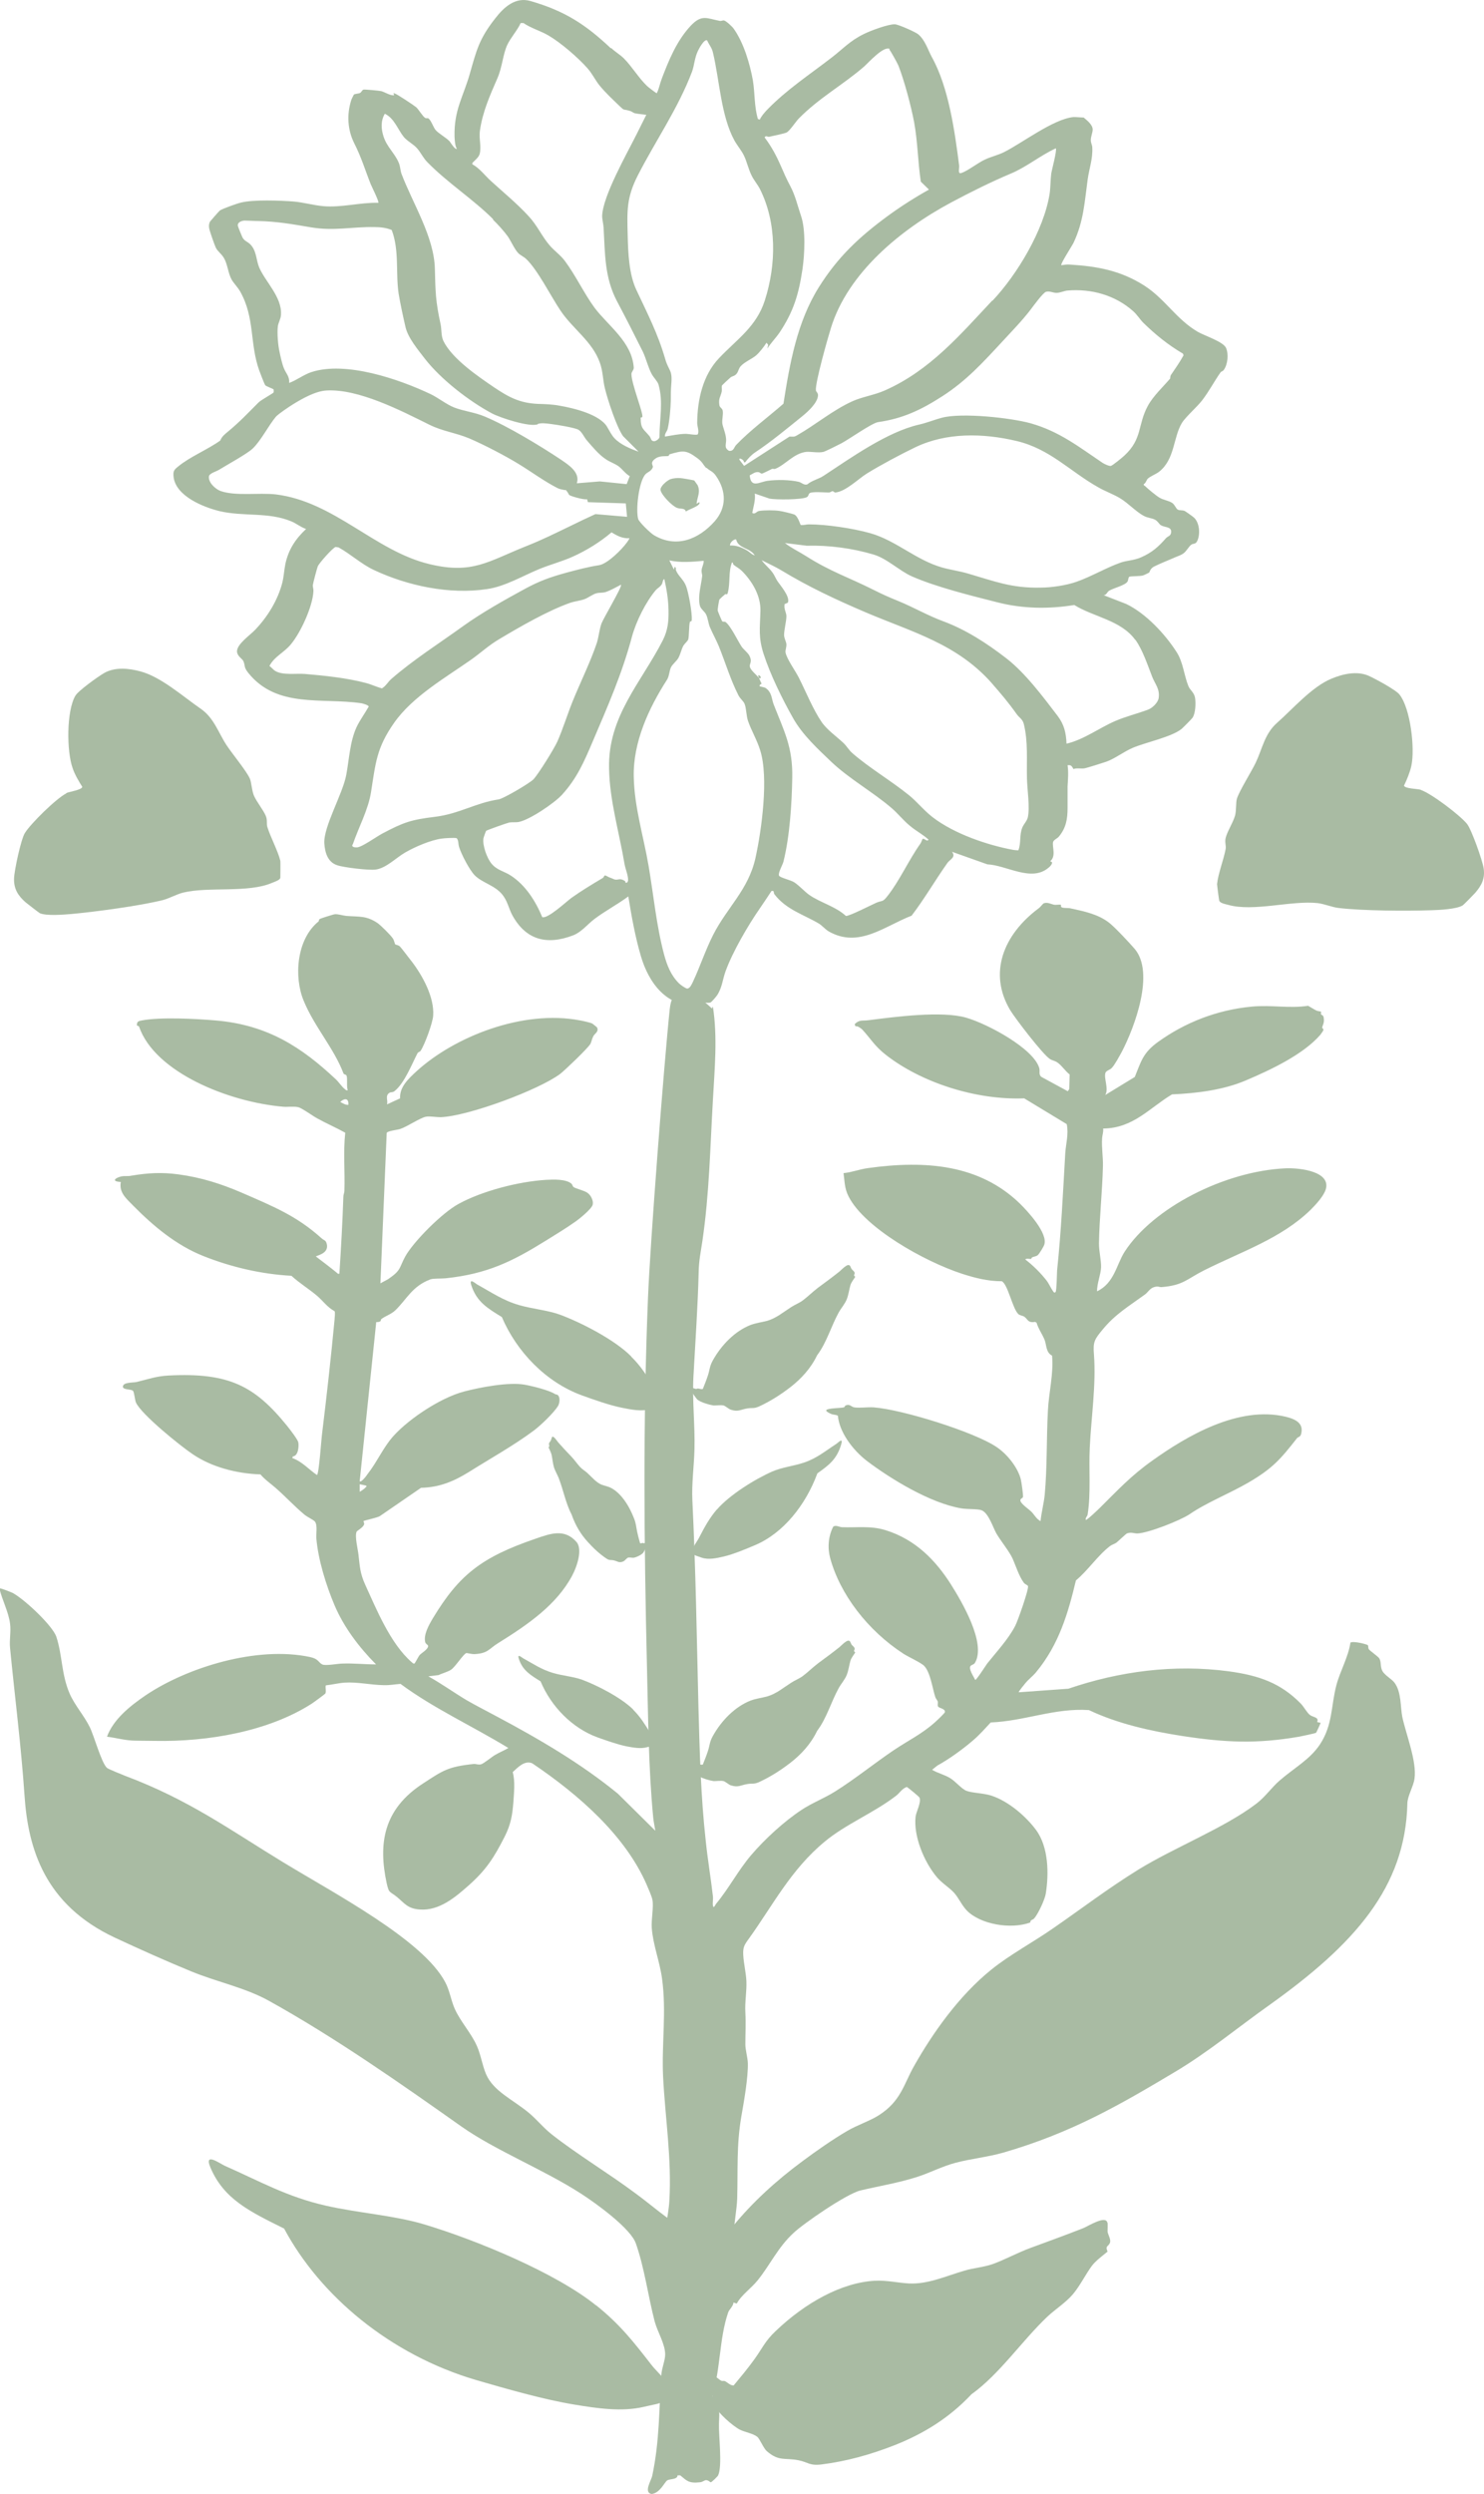
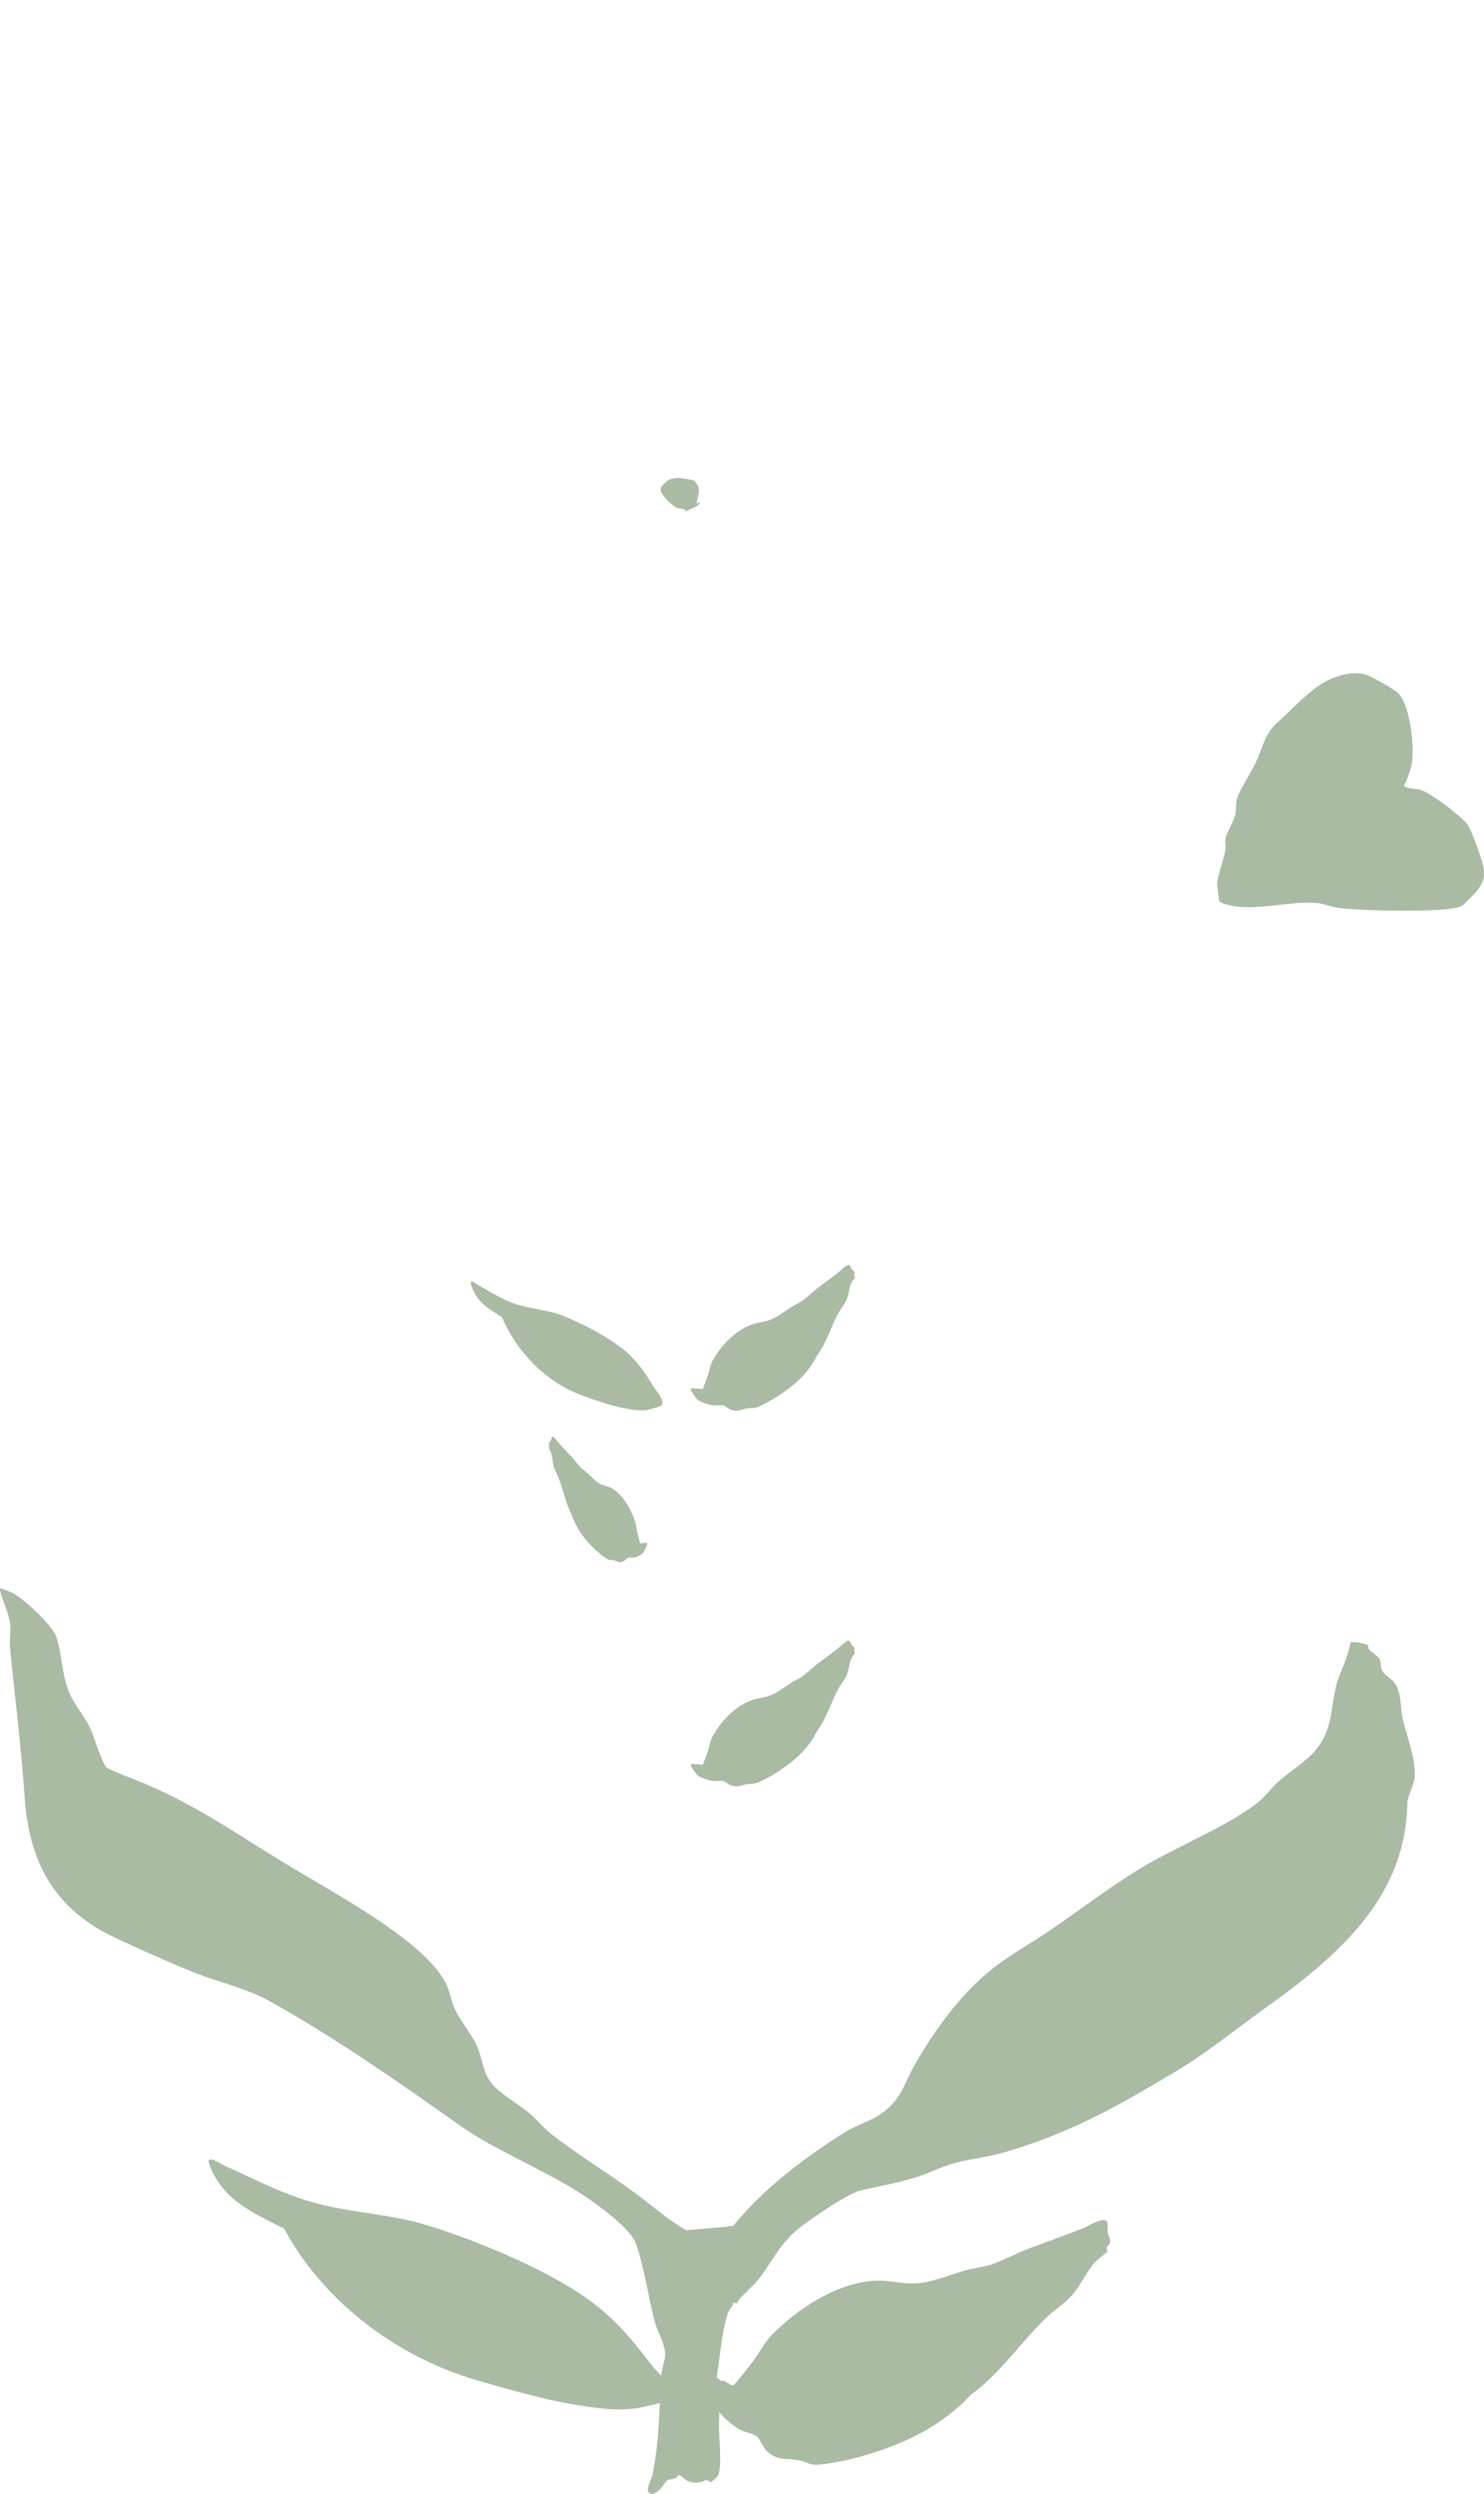
<svg xmlns="http://www.w3.org/2000/svg" id="Laag_1" data-name="Laag 1" viewBox="0 0 70.88 119.05">
  <defs>
    <style>
      .cls-1 {
        fill: #a9bba3;
      }
    </style>
  </defs>
-   <path class="cls-1" d="M3.16,37.86c.14-.07.75-.15.77-.3-.17-.27-.36-.59-.46-.89-.29-.8-.3-2.73.13-3.46.14-.24,1.09-.92,1.37-1.08.52-.3,1.19-.23,1.74-.08.98.26,2.02,1.19,2.86,1.77.65.44.85,1.14,1.25,1.75.27.41.95,1.23,1.11,1.59.08.17.09.54.19.8.14.33.46.7.58,1,.08.2.02.36.07.52.15.48.5,1.13.62,1.61.01.05,0,.78,0,.82-.04.11-.27.18-.39.23-1.15.5-3.04.17-4.26.47-.31.08-.65.27-.94.35-1.12.28-3.21.56-4.39.67-.37.03-1.2.1-1.51-.04-.04-.02-.62-.47-.68-.52-.36-.32-.56-.63-.55-1.13.01-.38.33-1.88.52-2.18.29-.46,1.5-1.65,1.98-1.89Z" />
  <path class="cls-1" d="M67.86,37.7c-.15-.05-.77-.05-.8-.2.14-.29.28-.63.35-.94.18-.83-.04-2.75-.57-3.41-.17-.22-1.19-.77-1.49-.9-.55-.23-1.21-.08-1.74.14-.94.38-1.85,1.44-2.62,2.12-.59.52-.7,1.24-1.01,1.89-.21.44-.78,1.34-.9,1.72-.06.18-.02.55-.09.81-.1.35-.37.75-.45,1.07-.05.21.03.36,0,.53-.09.49-.36,1.18-.41,1.67,0,.05.09.77.11.81.06.11.3.15.41.18,1.21.35,3.04-.22,4.29-.08.32.04.67.19.98.23,1.15.14,3.26.15,4.44.11.37-.01,1.21-.05,1.5-.23.04-.02.55-.54.6-.6.31-.36.48-.69.4-1.19-.06-.37-.57-1.82-.79-2.1-.34-.42-1.69-1.44-2.2-1.62Z" />
  <g>
    <path class="cls-1" d="M40.59,60.4s.07.15.08.17c.05.07.16.13.15.21,0,.08-.08.08.03.17-.07.11-.19.26-.23.39-.06.2-.09.47-.18.69s-.27.42-.38.62c-.36.65-.58,1.45-1.03,2.04-.31.64-.76,1.12-1.27,1.52-.48.37-.97.68-1.51.93-.25.11-.32.05-.55.09-.33.05-.43.18-.8.06-.09-.03-.26-.18-.34-.2-.12-.03-.32,0-.46,0-.19-.02-.65-.15-.8-.29-.05-.05-.27-.36-.29-.42-.07-.2.17-.09.23-.08.03,0,.06-.02.09-.02.08,0,.16.05.24.02.08-.21.17-.42.24-.64.09-.27.08-.44.23-.71.42-.76,1.07-1.41,1.8-1.7.27-.1.53-.13.8-.2.44-.13.75-.4,1.14-.65.18-.12.4-.2.57-.33.24-.18.47-.41.72-.6.34-.25.68-.5,1.02-.77.1-.08.4-.42.5-.28Z" />
    <path class="cls-1" d="M26.36,68.61s-.04.13-.05.15c-.03.06-.1.11-.09.18,0,.06.05.07-.02.15.04.09.11.23.14.33.04.17.06.41.11.59s.16.36.23.53c.22.56.35,1.25.62,1.75.19.55.46.97.77,1.31.29.32.58.59.9.8.15.1.19.05.33.08.2.04.26.15.48.05.06-.03.16-.15.2-.17.07-.03.19,0,.27,0,.11-.01.39-.13.48-.25.03-.04.16-.31.17-.37.04-.17-.1-.08-.14-.07-.02,0-.04-.02-.05-.02-.05,0-.09.04-.14.01-.05-.18-.1-.36-.14-.55-.05-.24-.05-.38-.14-.61-.25-.66-.64-1.22-1.08-1.46-.16-.09-.32-.11-.48-.17-.26-.11-.45-.35-.68-.56-.11-.1-.24-.17-.35-.29-.14-.15-.28-.36-.43-.51-.21-.22-.41-.43-.61-.66-.06-.07-.24-.36-.3-.24Z" />
    <path class="cls-1" d="M40.59,78.33s.07.15.08.17c.05.07.16.13.15.21,0,.08-.08.08.03.17-.07.11-.19.26-.23.39-.06.2-.09.47-.18.69s-.27.42-.38.62c-.36.65-.58,1.45-1.03,2.04-.31.64-.76,1.12-1.27,1.52-.48.37-.97.68-1.51.93-.25.11-.32.05-.55.09-.33.05-.43.18-.8.06-.09-.03-.26-.18-.34-.2-.12-.03-.32,0-.46,0-.19-.02-.65-.15-.8-.29-.05-.05-.27-.36-.29-.42-.07-.2.17-.09.23-.08.03,0,.06-.02.09-.02.08,0,.16.05.24.02.08-.21.17-.42.24-.64.09-.27.08-.44.23-.71.42-.76,1.07-1.41,1.8-1.7.27-.1.53-.13.8-.2.44-.13.75-.4,1.14-.65.18-.12.4-.2.57-.33.24-.18.47-.41.72-.6.34-.25.68-.5,1.02-.77.1-.08.4-.42.5-.28Z" />
    <path class="cls-1" d="M52.9,106.1c.01.06,0,.36,0,.43.03.17.19.39.1.56-.08.16-.22.11-.1.39-.22.18-.57.44-.75.68-.29.39-.57.96-.91,1.36s-.85.72-1.22,1.07c-1.22,1.16-2.28,2.74-3.62,3.7-1.11,1.18-2.35,1.9-3.62,2.41-1.19.47-2.35.79-3.55.94-.56.07-.64-.11-1.09-.2-.65-.13-.94.07-1.52-.44-.15-.13-.33-.58-.45-.68-.2-.16-.59-.22-.83-.34-.33-.17-1.07-.8-1.22-1.19-.06-.14-.19-.97-.18-1.13.03-.49.39-.07.5-.02.06.03.13,0,.18.02.13.06.25.21.42.21.33-.4.66-.79.97-1.22.39-.53.52-.89,1.03-1.37,1.42-1.36,3.15-2.32,4.74-2.41.57-.03,1.09.1,1.64.13.91.04,1.72-.34,2.64-.61.43-.13.9-.16,1.34-.31.59-.21,1.22-.56,1.83-.78.84-.31,1.67-.61,2.51-.94.24-.1,1.08-.63,1.15-.26Z" />
    <path class="cls-1" d="M30.15,64.76c.48.47.74.91,1.09,1.47.15.24.45.52.39.81-.01.05-.22.14-.28.15-.09.03-.19.05-.26.07-.44.13-.93.03-1.38-.06-.6-.12-1.36-.39-1.94-.6-1.7-.63-3.09-2.07-3.8-3.73-.68-.42-1.2-.72-1.46-1.52-.12-.38.2-.08.29-.03.69.38,1.23.76,2,.98.62.18,1.34.24,1.93.45,1.05.39,2.62,1.2,3.41,1.99Z" />
    <path class="cls-1" d="M28.47,110.04c1.15.92,1.8,1.76,2.64,2.84.35.46,1.1,1,.95,1.57-.02.1-.52.26-.68.3-.23.05-.45.1-.63.14-1.06.25-2.24.07-3.33-.11-1.46-.24-3.27-.76-4.68-1.17-4.11-1.21-7.45-4.02-9.17-7.23-1.63-.81-2.89-1.4-3.53-2.94-.3-.73.48-.15.71-.05,1.66.73,2.96,1.48,4.83,1.9,1.49.34,3.23.46,4.65.88,2.54.76,6.32,2.33,8.23,3.87Z" />
-     <path class="cls-1" d="M30.24,81.61c.34.34.53.65.78,1.05.11.17.32.37.28.58,0,.04-.16.1-.2.11-.07.02-.13.04-.19.05-.31.09-.66.02-.99-.04-.43-.09-.97-.28-1.39-.43-1.22-.45-2.21-1.48-2.71-2.67-.48-.3-.86-.52-1.04-1.08-.09-.27.14-.06.21-.02.49.27.88.54,1.43.7.44.13.96.17,1.38.32.75.28,1.87.86,2.44,1.42Z" />
-     <path class="cls-1" d="M34.24,72.05c-.37.44-.58.83-.85,1.35-.11.22-.35.47-.31.74,0,.05.17.13.22.14.07.02.14.05.2.07.34.12.72.03,1.07-.05.47-.11,1.06-.36,1.51-.55,1.33-.57,2.4-1.9,2.96-3.42.53-.38.93-.66,1.14-1.39.1-.35-.15-.07-.23-.02-.54.35-.95.7-1.56.9-.48.16-1.04.22-1.5.42-.82.36-2.04,1.11-2.66,1.83Z" />
    <path class="cls-1" d="M34.77,106.27l.26-.03c.89-1.09,2.03-2.14,3.29-3.07.63-.47,1.47-1.06,2.18-1.47.43-.25,1.07-.47,1.46-.72,1.08-.68,1.2-1.49,1.71-2.38.86-1.52,2.12-3.33,3.69-4.59.88-.71,1.99-1.3,2.95-1.97,1.39-.96,2.57-1.87,4.07-2.8,1.71-1.05,4.11-1.99,5.61-3.13.43-.32.73-.77,1.12-1.11.7-.61,1.46-1.01,1.94-1.74.61-.93.52-1.84.78-2.82.18-.68.57-1.34.67-2.03.14-.09.79.08.83.12s0,.14.06.21c.07.08.41.32.48.41.12.18.04.41.16.62s.45.38.58.56c.33.45.27,1.14.37,1.64.18.83.7,2.12.58,2.94-.05.36-.33.81-.34,1.17-.09,4.02-2.54,6.74-6.59,9.63-1.47,1.04-2.95,2.27-4.54,3.21-2.58,1.54-4.92,2.9-8.19,3.84-.74.21-1.55.29-2.26.48-.62.16-1.25.49-1.85.68-.88.28-1.8.43-2.69.64-.67.16-2.74,1.59-3.2,2.03-.75.69-1.12,1.53-1.72,2.27-.31.38-.78.7-.99,1.1l-.16-.05c0,.17-.2.33-.25.47-.43,1.25-.36,2.71-.76,3.98.4.57.34.75.32,1.33s.17,2.02-.04,2.47c-.02.05-.31.33-.35.33s-.12-.11-.24-.1c-.06,0-.15.09-.28.1-.55.06-.63-.08-.94-.33h-.13c0,.21-.37.16-.49.24-.14.09-.33.59-.74.65-.41-.06-.02-.66.02-.86.36-1.69.32-3.17.44-4.86.02-.29.18-.66.18-.94,0-.5-.36-1.06-.5-1.57-.31-1.19-.49-2.57-.9-3.73-.24-.7-1.83-1.87-2.64-2.39-1.77-1.14-4.07-2.05-5.69-3.19-2.86-2.02-6-4.23-9.21-6.01-1.12-.62-2.46-.89-3.68-1.39-1.15-.47-2.56-1.1-3.67-1.62-3.35-1.57-4.14-4.25-4.31-6.79-.16-2.35-.46-4.68-.69-7.03-.04-.38.05-.78,0-1.16-.07-.57-.38-1.13-.51-1.69.04-.03.6.2.64.22.61.34,1.91,1.58,2.08,2.09.29.88.24,1.79.63,2.7.24.56.68,1.04.96,1.6.21.41.56,1.72.83,1.96.07.06.72.32.87.38,3.06,1.15,4.99,2.57,7.52,4.11s6.68,3.71,7.76,5.73c.22.41.27.84.45,1.26.27.62.8,1.18,1.07,1.8.19.43.25.9.43,1.33.35.82,1.25,1.2,2.03,1.84.4.33.72.74,1.12,1.05,1.15.91,2.75,1.88,3.98,2.8.81.59,1.52,1.25,2.44,1.77l1.97-.17Z" />
-     <path class="cls-1" d="M34.05,48.05c.23,1.48.08,2.97,0,4.47-.13,2.23-.17,4.46-.5,6.71-.08.54-.17.93-.18,1.5-.04,1.63-.16,3.33-.25,4.99-.06,1.14.08,2.31.05,3.46-.02.82-.14,1.63-.1,2.45.16,3.28.21,6.57.29,9.86.06,2.16.11,4.24.35,6.4.09.87.24,1.75.34,2.62.02.14-.02.31,0,.44.03.2.12-.04.15-.07.63-.76,1.05-1.59,1.68-2.33s1.56-1.6,2.41-2.16c.5-.33,1.08-.55,1.59-.87.96-.6,1.88-1.35,2.83-1.99.69-.46,1.34-.77,1.96-1.33.08-.07.45-.42.46-.47.03-.18-.29-.18-.33-.28-.03-.07.01-.17-.01-.23-.03-.08-.1-.14-.12-.22-.13-.39-.23-1.16-.52-1.47-.13-.15-.77-.44-1-.59-1.71-1.11-3.03-2.84-3.5-4.57-.13-.49-.09-1.04.15-1.5.13-.08.28.02.41.03.7.03,1.36-.08,2.08.14,1.46.45,2.41,1.47,3.11,2.56.55.87,1.71,2.84,1.17,3.77-.05.09-.17.1-.21.15-.12.13.15.52.22.67.05.02.52-.71.57-.78.47-.59,1-1.15,1.34-1.8.12-.23.66-1.76.61-1.9-.02-.05-.14-.08-.2-.16-.23-.31-.38-.8-.53-1.14s-.57-.85-.78-1.21c-.16-.28-.37-.98-.71-1.11-.19-.07-.7-.04-.97-.09-1.49-.25-3.39-1.42-4.5-2.26-.69-.53-1.32-1.38-1.39-2.16-.1-.06-.23-.04-.33-.09-.05-.02-.24-.11-.23-.17.06-.11.69-.1.84-.14.05-.01.05-.06.07-.08.22-.11.27.05.43.08.26.04.65-.02.93,0,1.36.1,4.83,1.18,5.88,1.9.52.35,1.02,1,1.15,1.55.03.12.12.76.1.83s-.15.07-.12.19c.05.16.4.39.52.51.15.15.24.35.44.45.04-.42.16-.85.2-1.27.12-1.32.08-2.66.15-3.98.04-.88.28-1.77.2-2.65-.3-.15-.26-.51-.36-.76s-.3-.53-.38-.81l-.07-.04c-.36.06-.34-.13-.52-.25-.08-.05-.22-.06-.29-.13-.28-.29-.49-1.41-.78-1.56-.68,0-1.29-.16-1.91-.36-1.8-.59-4.65-2.19-5.41-3.69-.2-.4-.18-.69-.24-1.11.4-.04.74-.18,1.16-.24,2.79-.39,5.34-.16,7.25,1.68.42.41,1.35,1.43,1.18,1.97-.02.08-.25.46-.32.51-.08.06-.18.06-.26.1-.03.01-.03.06-.05.07-.05.02-.23-.04-.28.03.38.29.74.65,1.02,1.01.12.16.2.36.31.51.03.05.07.09.12.03.05-.07.06-.86.07-1.03.2-1.9.28-3.7.39-5.59.03-.46.17-.92.07-1.39l-2.03-1.23c-2.32.09-4.92-.76-6.6-2.07-.54-.42-.72-.76-1.13-1.21-.06-.06-.23-.19-.33-.16l-.04-.1c.23-.23.36-.15.66-.19,1.25-.16,3.51-.46,4.67-.12,1.04.3,3.23,1.48,3.49,2.41.04.14-.04.29.09.41l1.27.69.07-.1.02-.7c-.21-.16-.39-.45-.61-.59-.12-.07-.22-.08-.32-.14-.33-.19-1.68-1.96-1.91-2.34-1.05-1.76-.34-3.6,1.37-4.87.05-.03.2-.22.23-.23.18-.07.35.04.51.07.08.01.28-.02.31,0,.02.01-.02.09.04.12.09.05.31.02.42.05.69.15,1.32.28,1.85.69.29.23.98.97,1.22,1.25.96,1.14,0,3.72-.62,4.91-.1.18-.34.63-.48.77-.08.09-.27.13-.3.23-.09.25.17.77-.01,1.06l1.41-.86c.3-.73.38-1.15,1.12-1.68,1.27-.91,2.78-1.52,4.47-1.68.96-.09,1.78.1,2.69-.04.12.07.26.16.4.23.06.03.2.04.21.05.02.03,0,.1,0,.12.05.07.12.02.14.21.03.22-.07.33-.08.44,0,.02.07.05.06.1,0,.04-.12.2-.15.24-.81.93-2.34,1.66-3.57,2.18-1.06.45-2.33.61-3.51.66-1.06.63-1.85,1.62-3.29,1.63.02.16-.04.31-.05.46-.03.44.05.9.04,1.33-.03,1.23-.17,2.48-.19,3.7,0,.38.11.8.1,1.13-.01.35-.2.78-.19,1.15.82-.39.92-1.26,1.31-1.88,1.36-2.11,4.79-3.86,7.69-3.99.75-.03,2.18.17,1.92,1.01-.1.32-.47.72-.72.97-1.42,1.38-3.28,1.98-5.11,2.9-.81.41-.98.71-2.02.79-.12,0-.15-.06-.35,0s-.3.26-.43.35c-.77.56-1.42.94-2.02,1.67-.39.47-.47.59-.42,1.19.11,1.46-.13,2.99-.2,4.46-.05,1.04.06,2.15-.1,3.18-.01.09-.12.16-.09.26.04.04.63-.53.68-.58.85-.84,1.47-1.52,2.5-2.25,1.61-1.15,4.11-2.64,6.38-2.09.53.13.86.35.72.84-.04.13-.14.12-.19.18-.77.98-1.15,1.44-2.34,2.13-.9.52-1.99.95-2.79,1.5-.43.29-1.96.9-2.5.92-.17,0-.29-.08-.5,0-.03.01-.41.37-.5.44-.08.06-.19.08-.3.16-.58.44-1.06,1.17-1.63,1.64-.37,1.55-.81,3.07-1.91,4.39-.14.17-.35.33-.5.51-.04.05-.35.42-.32.44l2.37-.17c2.43-.83,5.04-1.18,7.66-.83,1.47.2,2.48.57,3.43,1.53.15.15.29.42.43.54.15.13.47.11.36.35l.17.04s-.2.47-.23.48c-.04.02-.69.16-.8.18-2.03.35-3.52.28-5.56-.03-1.55-.24-3.11-.59-4.48-1.24-1.63-.11-3.09.53-4.69.59-.27.29-.55.61-.86.87-.48.41-1.11.87-1.69,1.19l-.25.2c.28.17.6.23.88.41.23.14.53.5.75.59.27.11.81.11,1.19.23.84.27,1.69,1.02,2.15,1.65.6.82.61,2.1.46,3.03-.04.27-.36.97-.56,1.19-.06.07-.19.06-.18.19-.94.34-2.38.09-3.03-.57-.25-.26-.39-.61-.62-.86-.21-.23-.57-.45-.8-.72-.63-.74-1.13-1.98-1.03-2.89.03-.26.28-.68.19-.92-.01-.04-.57-.5-.61-.51-.23.08-.34.29-.51.42-1.08.83-2.4,1.35-3.41,2.19-1.62,1.34-2.47,3.03-3.62,4.63-.22.3-.29.41-.27.78.02.4.13.84.15,1.25.02.5-.08,1-.05,1.49.03.59,0,.96,0,1.53,0,.26.11.62.12.89.02.66-.19,1.86-.31,2.54-.24,1.4-.16,2.55-.2,3.94-.02.51-.13,1.02-.15,1.53-.01.31.12.97-.04,1.2,0,.01-.21.18-.22.19-.1.06-.39.07-.53.09-.05,0-.1.07-.16.07-.02,0-.38-.1-.41-.11-.13-.05-.12-.23-.4-.13l-.05-.64-.22.21c-.12.42-.6.37-1.01.26-.16-.04-.22-.06-.24-.2-.13-.74.15-1.62.19-2.37.12-2-.2-3.96-.3-5.95-.07-1.58.17-3.07-.05-4.67-.11-.81-.43-1.6-.49-2.41-.03-.4.1-1.01.03-1.35-.04-.19-.2-.54-.28-.73-1.01-2.31-3.19-4.25-5.46-5.78-.37-.16-.71.22-.93.42.12.45.06.97.03,1.44-.05.62-.12,1.05-.41,1.63-.5.98-.87,1.59-1.76,2.37-.58.51-1.36,1.19-2.3,1.12-.58-.04-.73-.3-1.08-.59s-.39-.16-.5-.66c-.41-1.9-.16-3.54,1.74-4.77.94-.61,1.17-.8,2.44-.93.09,0,.19.05.32.02s.52-.36.68-.45c.2-.12.43-.21.63-.33-1.7-1.04-3.57-1.89-5.15-3.06-.29.02-.51.07-.81.06-.62-.01-1.25-.16-1.86-.12-.29.02-.61.1-.9.13-.03.12.03.28-.02.39-.02.03-.58.44-.66.49-2.05,1.31-4.92,1.82-7.49,1.77-.3,0-.6-.01-.89-.01-.51,0-.91-.13-1.39-.19.3-.81,1.06-1.44,1.84-1.97,1.97-1.33,5.32-2.38,7.87-1.83.4.09.39.26.57.35.15.08.75-.04.97-.04.54-.02,1.06.04,1.6.04-.84-.85-1.54-1.79-1.98-2.82-.41-.97-.78-2.17-.87-3.19-.02-.22.07-.66-.08-.82-.06-.07-.36-.21-.49-.32-.48-.4-.9-.86-1.37-1.27-.25-.22-.52-.4-.73-.65-1.15-.04-2.33-.35-3.23-.96-.6-.4-2.49-1.93-2.72-2.48-.05-.12-.08-.5-.14-.55-.09-.09-.47-.04-.48-.19,0-.23.45-.19.65-.23.54-.13.94-.28,1.53-.31,2.89-.15,4.12.5,5.66,2.4.12.15.52.66.54.8.03.17,0,.64-.26.66l-.03.08c.48.17.78.54,1.18.81.1-.06.21-1.78.25-2.03.22-1.8.42-3.59.59-5.39,0-.09.04-.33,0-.4-.35-.19-.55-.49-.83-.73-.4-.34-.85-.61-1.23-.96-1.46-.08-2.89-.42-4.2-.94s-2.4-1.44-3.35-2.4c-.35-.36-.69-.63-.6-1.14-.46-.02-.28-.19.01-.26.17-.04.33,0,.5-.04.78-.13,1.44-.17,2.25-.06,1.1.15,2.03.45,3.01.87,1.54.67,2.63,1.11,3.82,2.18.12.11.2.07.25.28.11.47-.54.55-.52.59.33.25.66.5.98.76.05.04.06.08.14.06.08-1.23.15-2.45.19-3.68,0-.1.05-.18.05-.28.03-.92-.06-1.85.04-2.77-.43-.24-.9-.44-1.33-.68-.21-.11-.74-.5-.92-.54-.23-.05-.48,0-.71-.02-2.6-.22-6.14-1.64-6.89-3.83-.01-.03-.09-.03-.1-.05-.01-.19.07-.21.24-.24.87-.17,2.59-.08,3.51,0,2.52.21,4.15,1.31,5.75,2.81.14.13.28.35.42.46.05.04.07.08.15.06-.07-.18,0-.55-.06-.7-.02-.05-.12-.05-.14-.09-.46-1.22-1.4-2.24-1.91-3.49-.46-1.11-.35-2.92.72-3.78.02-.02,0-.08.05-.11.04-.03.67-.23.73-.23.16-.01.4.07.54.08.63.05.95-.02,1.49.34.17.12.62.57.73.73.07.1.09.26.12.29.02.02.14.03.21.09.08.07.44.56.54.68.56.72,1.12,1.76,1.06,2.63-.02.34-.4,1.38-.6,1.68-.03.05-.11.06-.14.1-.28.53-.62,1.43-1.1,1.82-.1.08-.17.04-.24.08-.24.14-.06.38-.13.56l.63-.29c-.03-.53.37-.91.77-1.28,1.81-1.66,5.09-2.97,7.83-2.44.12.02.47.1.56.14.03.01.25.19.25.2.09.2-.11.28-.18.41s-.09.28-.14.37c-.13.22-1.2,1.24-1.44,1.43-1.01.76-4.38,2.02-5.72,2.07-.22,0-.54-.06-.71-.02-.28.06-.88.47-1.21.58-.14.05-.61.09-.65.19l-.3,7.18s.32-.17.37-.2c.64-.44.51-.52.82-1.09.4-.71,1.75-2.07,2.54-2.5,1.11-.61,2.85-1.07,4.19-1.15.35-.02.94-.04,1.2.18.05.04.05.11.1.16.1.08.5.16.67.28s.29.38.25.56c-.04.2-.62.67-.82.81-.42.3-.98.64-1.43.92-1.58.98-2.78,1.58-4.78,1.79-.2.02-.58,0-.72.05-.88.33-1.13.95-1.68,1.48-.2.19-.5.28-.67.42-.05.04.05.14-.24.14l-.79,7.6c.08.07.35-.3.38-.35.4-.51.67-1.1,1.07-1.62.68-.87,2.35-2.01,3.55-2.32.77-.2,2.13-.46,2.89-.32.38.07,1.15.26,1.43.44.04.03.1.02.14.05.13.12.09.39.01.53-.2.32-.83.93-1.17,1.18-.94.7-2.09,1.34-3.09,1.97-.7.43-1.38.73-2.28.75l-1.95,1.34c-.09.08-.78.22-.8.25-.01.01.05.09.03.16-.06.16-.33.29-.36.35-.09.23.06.81.09,1.08.07.58.07.89.33,1.46.52,1.13,1.19,2.8,2.22,3.69.04.03.06.07.12.06.03,0,.2-.35.25-.4.09-.11.39-.26.41-.43,0-.07-.12-.1-.14-.19-.09-.36.18-.83.37-1.15,1.24-2.05,2.3-2.9,4.9-3.79.72-.25,1.38-.49,1.95.15.32.36.01,1.22-.2,1.61-.74,1.39-2.1,2.33-3.53,3.22-.46.28-.48.5-1.16.53-.11,0-.35-.06-.37-.05-.14.05-.51.64-.72.79-.16.11-.42.17-.6.26l-.49.06c.63.35,1.21.77,1.83,1.14.45.26.93.5,1.39.75,2.07,1.1,4.07,2.27,5.83,3.71l1.79,1.77c-.03-.2-.08-.42-.1-.62-.23-2.4-.24-4.84-.3-7.24-.14-5.86-.19-11.73.05-17.58.1-2.56.77-11.24,1.04-13.79.2-1.86,2.01-.02,2.01-.02ZM16.64,52.74c.02-.3-.15-.35-.39-.14.12.06.24.15.39.14ZM17.18,71.21c.09-.05.24-.15.29-.22.03-.04.08-.03,0-.08l-.29-.06v.36Z" />
    <g>
-       <path class="cls-1" d="M29.2,2.3c.19.18.43.32.6.49.38.38.71.94,1.11,1.32.04.04.44.35.46.34.11-.22.15-.47.24-.7.34-.89.71-1.8,1.38-2.52.53-.56.77-.35,1.4-.23.07.01.13-.04.2-.02.09.02.4.3.46.4.47.66.77,1.67.91,2.46.1.6.06,1.25.24,1.84l.09.03c.07-.16.22-.33.34-.46.95-.98,2.03-1.68,3.09-2.5.56-.43.87-.8,1.55-1.13.3-.15,1.15-.47,1.47-.46.16,0,.99.37,1.12.48.33.28.45.72.65,1.09.8,1.44,1.09,3.52,1.3,5.16.02.13-.08.43.1.37.32-.1.8-.5,1.17-.66.29-.13.6-.2.88-.34.89-.45,2.33-1.56,3.29-1.67.12-.01.38.02.51.02.16.14.42.33.43.57,0,.15-.09.33-.09.51,0,.14.07.24.07.35.03.55-.15,1.01-.22,1.53-.15,1.08-.19,1.99-.67,3.01-.07.15-.64,1.02-.59,1.08.14-.02.26-.04.41-.03,1.3.08,2.42.28,3.55,1,.99.63,1.53,1.61,2.56,2.21.33.19,1.22.47,1.35.77s.08.79-.11,1.05c-.04.06-.12.07-.15.11-.31.44-.55.91-.89,1.35-.24.31-.79.79-.96,1.07-.42.7-.33,1.73-1.09,2.33-.14.11-.41.21-.54.33-.06.06-.09.21-.19.26-.02.06.04.07.07.1.12.12.52.45.67.54.2.12.42.14.59.24.15.08.2.29.3.34.09.04.2.02.3.05.03,0,.43.29.46.32.26.23.31.74.19,1.06-.09.25-.19.16-.31.24s-.25.35-.41.44c-.09.06-.26.12-.38.17-.29.13-.73.3-1,.44-.18.1-.2.26-.22.28-.01.01-.28.14-.3.14-.14.04-.59.03-.65.06-.05.03-.05.16-.08.22-.11.2-.7.32-.9.46-.09.06-.11.2-.25.2l1.08.42c.94.45,1.86,1.44,2.41,2.3.31.48.35,1.1.56,1.62.08.2.28.3.32.57.04.25.02.73-.12.94-.04.06-.46.48-.53.54-.48.38-1.68.63-2.31.89-.43.18-.88.53-1.28.67-.18.06-.93.3-1.06.32-.16.02-.34-.03-.51.03-.07-.13-.11-.21-.28-.18.05.33.02.67,0,1.01,0,.37,0,.66,0,1.02,0,.54-.07.96-.42,1.38-.08.09-.24.15-.27.25-.06.21.16.68-.14.92l.09.05c.01.09-.1.21-.17.26-.82.7-2-.12-2.92-.16l-1.69-.6c.2.26-.09.36-.21.52-.59.83-1.1,1.72-1.72,2.53-1.3.5-2.52,1.57-3.96.75-.17-.1-.31-.28-.48-.38-.73-.43-1.55-.66-2.11-1.39-.06-.08.01-.19-.14-.16-.19.29-.38.57-.57.85-.55.79-1.29,2.06-1.62,2.97-.15.4-.16.78-.41,1.16-.03.05-.27.33-.31.34-.1.04-.21,0-.31.02-.09.02-.15.09-.28.1-1.49.16-2.37-1.06-2.74-2.33-.27-.91-.45-1.92-.6-2.85-.51.38-1.12.7-1.62,1.08-.33.25-.61.62-1.02.78-1.26.48-2.26.22-2.91-.98-.17-.33-.22-.66-.47-.97-.37-.45-.95-.55-1.32-.92-.25-.26-.63-.99-.74-1.34-.05-.15-.02-.33-.12-.43-.09-.03-.59,0-.71.02-.53.07-1.27.39-1.74.66-.44.25-.92.76-1.43.82-.32.04-1.52-.1-1.83-.21-.45-.15-.58-.6-.61-1.05-.04-.8.89-2.37,1.05-3.27.14-.75.17-1.57.49-2.27.15-.32.4-.66.58-.98,0-.07-.28-.15-.35-.16-1.89-.28-4.04.26-5.41-1.46-.21-.27-.13-.31-.22-.54-.05-.13-.29-.23-.31-.46-.02-.36.63-.79.88-1.06.59-.62,1.08-1.42,1.29-2.26.07-.3.08-.57.14-.87.15-.69.48-1.19.99-1.67-.25-.08-.46-.26-.7-.36-1.1-.46-2.27-.22-3.43-.49-.78-.19-2.1-.72-2.2-1.64-.03-.28.03-.34.23-.5.56-.46,1.4-.8,2-1.23.07-.18.2-.29.36-.42.58-.48.95-.88,1.47-1.4.12-.12.71-.44.72-.48.01-.04,0-.1,0-.14-.02-.03-.36-.15-.4-.2-.05-.07-.24-.58-.29-.71-.46-1.29-.2-2.49-.9-3.75-.11-.2-.3-.39-.41-.57-.17-.3-.19-.69-.35-1-.11-.22-.31-.34-.41-.53-.05-.1-.31-.83-.32-.94-.02-.11-.01-.21.04-.31.02-.03.44-.51.47-.53.1-.08.86-.35,1.01-.38.61-.15,1.88-.1,2.52-.05.46.04.95.18,1.4.22.89.08,1.75-.18,2.64-.16.05-.04-.31-.76-.36-.88-.29-.73-.44-1.27-.8-1.98-.31-.63-.35-1.35-.14-2.02,0-.03.12-.27.13-.28.04-.05.23-.04.31-.09.06-.04.08-.13.15-.15.05-.02.76.05.85.07.13.03.49.25.62.19-.01-.04-.09-.11.02-.08s.91.56,1.03.66c.12.11.31.44.43.51.06.03.11,0,.15.02.13.09.24.43.34.55.13.16.48.35.67.54.04.05.27.43.35.36-.09-.14-.1-.4-.11-.58-.03-1.27.41-1.88.73-3s.44-1.66,1.22-2.65c.41-.53.96-1.03,1.68-.82,1.62.47,2.61,1.1,3.83,2.25ZM28.07,3.27c-.46-.52-1.28-1.23-1.88-1.58-.38-.22-.82-.34-1.19-.59h-.13c-.16.35-.48.7-.64,1.04-.21.45-.24,1.06-.47,1.59-.36.83-.71,1.6-.84,2.52-.05.37.08.74-.01,1.1-.05.17-.23.3-.35.43v.06c.36.2.6.54.9.81.57.52,1.24,1.07,1.79,1.67.41.44.63.96,1,1.39.22.26.53.47.74.76.5.67.91,1.54,1.4,2.21.65.87,1.8,1.64,1.88,2.87,0,.13-.11.19-.11.31,0,.46.57,1.86.52,2.04,0,.03-.08.02-.08.04,0,.55.14.53.43.89.07.09.06.24.22.23.08,0,.27-.12.25-.23,0-.84.19-1.65-.05-2.48-.04-.14-.24-.34-.32-.49-.18-.33-.27-.75-.43-1.08-.4-.8-.8-1.59-1.22-2.38-.61-1.14-.58-2.29-.65-3.53-.01-.17-.07-.4-.07-.56.03-.95,1.18-2.97,1.64-3.89l.47-.94s-.45-.05-.53-.07c-.1-.02-.17-.1-.27-.12-.32-.1-.22.02-.47-.22-.33-.32-.69-.65-.98-1.01-.19-.24-.35-.57-.56-.8ZM33.78,1.93c-.14-.09-.4.4-.45.51-.16.34-.16.66-.28.99-.67,1.76-1.74,3.29-2.59,4.95-.54,1.06-.51,1.69-.48,2.86.02.83.06,1.84.41,2.59.53,1.13,1.03,2.09,1.38,3.3.18.62.36.49.29,1.25-.02.24-.02.49-.02.73-.01.38-.06.99-.15,1.36-.03.13-.15.22-.13.37.33-.05.67-.13,1.01-.13.11,0,.52.08.56.02.07-.17-.03-.37-.03-.55.01-1.1.27-2.27,1.04-3.08.84-.89,1.79-1.5,2.19-2.76.55-1.71.58-3.71-.24-5.33-.11-.21-.29-.42-.39-.63-.15-.3-.22-.64-.36-.94-.13-.27-.32-.48-.46-.73-.65-1.19-.71-2.88-1.03-4.21-.05-.22-.18-.36-.27-.56ZM42.5,2.34c-.28-.18-1.04.67-1.22.83-1.01.88-2.15,1.49-3.14,2.5-.14.15-.41.56-.56.65-.08.05-.71.18-.85.21-.07.01-.15-.08-.21.03.33.44.55.85.77,1.35.17.39.26.6.46.98.24.45.35.95.51,1.42.23.66.17,1.84.07,2.53-.18,1.2-.42,2.02-1.1,3.04-.18.26-.41.49-.58.76l.04-.18-.08-.1c-.12.19-.33.46-.49.6-.21.18-.57.32-.75.53-.1.12-.09.22-.18.34-.1.13-.21.12-.29.18-.06.05-.41.37-.42.4-.02.08.01.2-.01.29-.06.25-.16.33-.11.64.02.13.14.14.16.27.03.18-.04.41-.02.6.03.2.16.47.18.74.02.25-.12.42.14.57.23.03.24-.18.34-.28.67-.7,1.53-1.33,2.26-1.97.3-1.92.65-3.9,1.69-5.56.91-1.45,1.93-2.4,3.29-3.4.63-.46,1.29-.88,1.97-1.26l-.39-.38c-.14-.93-.15-1.93-.32-2.84-.14-.75-.47-1.99-.75-2.7-.04-.1-.39-.74-.44-.77ZM23.56,10.47c-.96-.96-2.18-1.74-3.14-2.72-.21-.21-.31-.45-.49-.66-.19-.22-.48-.35-.65-.56-.28-.35-.45-.89-.9-1.1-.2.34-.18.72-.06,1.09.16.5.55.81.73,1.26.07.17.07.35.12.5.54,1.43,1.56,3.01,1.6,4.54.03,1.12.03,1.53.27,2.64.06.26.02.57.14.82.42.85,1.64,1.68,2.42,2.21.7.47,1.22.75,2.09.79.35.01.71.02,1.06.09.64.11,1.9.41,2.25,1.01.11.18.2.38.35.54.28.3.77.51,1.15.64l-.74-.74c-.31-.43-.74-1.75-.87-2.29-.1-.41-.09-.81-.24-1.22-.36-1.02-1.3-1.61-1.89-2.5-.45-.67-1.08-1.93-1.63-2.45-.12-.11-.28-.18-.37-.27-.18-.18-.35-.58-.51-.81-.18-.25-.49-.59-.71-.8ZM47.4,14.36c1.19-1.26,2.45-3.37,2.73-5.09.05-.32.04-.67.08-.98.03-.2.28-1.11.22-1.21-.74.34-1.41.9-2.16,1.21-.97.41-1.91.88-2.85,1.38-2.37,1.27-4.93,3.34-5.74,6.01-.15.48-.75,2.6-.71,2.95,0,.07.11.12.1.25-.02.35-.48.77-.74.98-.73.59-1.5,1.23-2.27,1.74-.19.13-.33.29-.47.47h-.06c.03-.12-.27-.26-.21-.12l.22.29,2.17-1.4c.17,0,.21.03.36-.06.88-.5,1.69-1.19,2.63-1.62.48-.22,1.07-.3,1.58-.53,2.14-.95,3.58-2.65,5.12-4.29ZM25.69,20.25c-.38.16-1.81-.31-2.2-.52-1.1-.59-2.44-1.63-3.2-2.61-.33-.43-.8-.99-.92-1.5-.11-.47-.25-1.12-.33-1.6-.15-1.01.04-2.06-.33-3.04-.26-.11-.55-.14-.83-.14-1.09-.02-1.9.2-3.04.01-.88-.15-1.61-.28-2.52-.3-.19,0-.47-.02-.63-.02-.14,0-.36.08-.33.25.01.05.2.52.23.57.09.16.26.2.37.32.3.31.27.74.42,1.1.3.69,1.1,1.42,1.04,2.26-.01.2-.13.38-.15.55-.04.33.01.91.08,1.21.05.24.12.57.21.79.1.25.28.39.25.7.36-.13.7-.4,1.07-.52,1.64-.53,4.16.33,5.68,1.05.36.17.77.5,1.13.64.46.18.99.23,1.48.44,1.09.46,2.63,1.39,3.62,2.05.38.26.93.61.76,1.13l1.1-.09,1.28.13.15-.38c-.2-.11-.36-.34-.52-.46-.18-.14-.45-.22-.64-.36-.32-.21-.65-.61-.9-.9-.12-.14-.24-.42-.4-.5-.19-.1-1.05-.24-1.31-.27-.22-.03-.47-.06-.63,0ZM54.6,15.4c-.15-.15-.29-.38-.47-.54-.86-.77-2.01-1.09-3.15-.99-.14.01-.34.11-.52.11-.17,0-.33-.1-.5-.05-.14.04-.6.67-.72.83-.41.54-.92,1.06-1.39,1.57-.9.97-1.69,1.84-2.82,2.57-1.02.66-1.9,1.08-3.09,1.25-.29.04-1.39.82-1.75,1.01-.15.08-.75.38-.86.41-.25.06-.6-.02-.83,0-.6.08-.98.61-1.47.81-.05.02-.11-.01-.15,0-.08.04-.46.23-.49.23-.05,0-.1-.06-.15-.07-.17-.03-.29.08-.43.15.05.64.47.31.86.26.44-.06,1.05-.05,1.48.05.13.03.26.18.41.12.23-.19.54-.25.78-.41,1.31-.86,3.03-2.09,4.55-2.44.4-.09.72-.23,1.1-.33.94-.25,3.29,0,4.25.27,1.37.39,2.3,1.13,3.43,1.89.08.05.31.16.39.14.08-.02.56-.41.64-.49.87-.8.63-1.46,1.12-2.37.26-.48.73-.91,1.07-1.31,0,0,0-.1.03-.16.21-.31.43-.62.61-.95l-.03-.08c-.7-.41-1.32-.91-1.9-1.48ZM26.99,23.4c-.07-.03-.19-.02-.36-.1-.63-.32-1.25-.78-1.84-1.14-.65-.4-1.67-.93-2.37-1.23-.64-.27-1.28-.34-1.92-.66-1.35-.67-3.38-1.72-4.91-1.63-.52.03-1.14.38-1.58.65-.18.11-.72.47-.84.61-.34.41-.73,1.17-1.11,1.52-.27.25-1.2.76-1.59,1-.14.09-.47.17-.49.32-.04.29.31.61.56.7.72.25,1.83.07,2.63.16,2.8.34,4.74,2.71,7.35,3.33,2.04.49,2.79-.13,4.59-.85.81-.32,1.38-.61,2.15-.98.39-.19.78-.38,1.18-.56l1.51.13-.06-.64-1.81-.06-.04-.14c-.13.04-.79-.14-.86-.21-.01-.01-.1-.21-.18-.24ZM55.44,25.07c-.07-.05-.15-.2-.27-.26-.17-.09-.35-.08-.55-.19-.35-.19-.73-.59-1.08-.81-.33-.21-.74-.35-1.07-.54-1.36-.76-2.31-1.84-3.92-2.22s-3.35-.41-4.83.3c-.67.32-1.68.86-2.31,1.25-.42.26-1.01.86-1.51.91-.06,0-.09-.07-.14-.06-.05,0-.1.06-.18.06-.17,0-.82-.06-.92.04-.05.05-.04.13-.12.18-.23.13-1.51.13-1.79.07l-.7-.24c.04.31-.06.61-.12.92.13.1.21-.08.33-.09.25-.04.73-.04.98,0,.11.01.63.14.7.17.19.1.28.5.31.5.13.02.25-.03.38-.03.85,0,2.11.19,2.93.42,1.24.35,2.18,1.28,3.44,1.64.39.11.83.17,1.24.29,1.27.37,2.08.7,3.46.67.52,0,1.24-.11,1.72-.28.69-.24,1.43-.68,2.12-.92.33-.11.61-.09.97-.25.52-.23.82-.5,1.18-.91.1-.11.24-.09.25-.31,0-.25-.33-.2-.49-.31ZM33.73,22.34c-.16-.17-.17-.28-.41-.46-.55-.41-.69-.38-1.32-.2-.05.01-.06.08-.06.08-.11.04-.39-.03-.62.12-.31.21-.11.33-.14.42-.07.21-.27.23-.37.36-.3.37-.45,1.65-.33,2.11.04.15.6.69.76.78,1.07.63,2.13.19,2.89-.66.59-.67.56-1.46.07-2.17-.16-.24-.31-.24-.45-.39ZM30.08,25.69c-.33.03-.6-.11-.87-.28-.54.46-1.2.87-1.85,1.16-.51.23-1.05.37-1.57.58-.81.33-1.67.85-2.53.97-1.78.27-3.78-.15-5.4-.91-.6-.28-1.11-.76-1.69-1.08l-.14-.02c-.13.03-.78.76-.85.92-.04.09-.23.82-.24.91,0,.1.04.19.03.29-.04.73-.61,1.97-1.08,2.53-.32.39-.79.58-1.02,1.03.09.06.19.19.28.24.35.21,1,.11,1.4.14.94.08,2.01.19,2.92.43.27.07.51.19.77.26.19-.11.29-.31.45-.45,1.07-.93,2.29-1.7,3.44-2.53.86-.62,2-1.26,2.94-1.77.7-.38,1.21-.56,1.97-.77.52-.14,1.05-.28,1.57-.36.4-.06,1.09-.75,1.32-1.07.03-.04.16-.21.13-.24ZM36.05,26.51c-.23-.37-.79-.32-.89-.76-.11-.03-.32.17-.29.29.29-.02.56.09.8.23.13.07.24.21.38.24ZM54.22,30.54c-.69-.94-1.97-1.08-2.91-1.66-1.22.2-2.48.18-3.68-.13-1.26-.32-2.89-.72-4.06-1.23-.6-.26-1.2-.86-1.85-1.05-1.01-.3-2.14-.45-3.19-.42l-1.04-.13c.3.24.67.41,1,.62,1.18.75,2.05,1.02,3.24,1.62.46.23.71.34,1.2.54.73.3,1.35.67,2.13.96,1.08.4,2.08,1.05,3,1.76s1.78,1.87,2.46,2.76c.31.41.4.81.42,1.32.84-.2,1.54-.74,2.32-1.08.51-.22,1.05-.35,1.56-.54.21-.07.48-.33.52-.55.07-.44-.17-.67-.31-1.03-.22-.56-.45-1.27-.8-1.76ZM47.37,32.61c-1.67-1.88-3.76-2.42-6-3.37-1.43-.61-2.74-1.22-4.06-2.02-.3-.18-.62-.32-.93-.48.14.21.36.37.51.58.1.13.16.3.25.43.15.22.61.74.49,1.02l-.16.07v.06c-.03.16.1.38.09.52,0,.24-.11.64-.11.89,0,.16.1.31.11.44.01.15-.06.29-.04.4.06.31.48.89.63,1.19.33.65.68,1.52,1.09,2.12.26.38.71.69,1.05,1.01.14.13.25.33.42.48.8.7,1.87,1.33,2.72,2.02.4.33.71.73,1.13,1.05,1.02.78,2.59,1.32,3.84,1.55.08.01.16.02.24.02.14-.36.04-.73.19-1.09.07-.17.21-.29.26-.48.11-.47-.03-1.35-.04-1.87-.02-.86.06-1.74-.15-2.59-.06-.24-.22-.3-.34-.47-.42-.59-.74-.96-1.21-1.5ZM33.6,26.77c-.54.05-1.09.1-1.63-.02l.22.44.03-.13c.1.02.04.12.07.17.1.26.36.43.48.75s.3,1.3.27,1.62c0,.08-.08.05-.09.09-.05.19-.03.69-.08.84-.02.06-.17.2-.23.29-.1.19-.14.41-.24.59-.09.16-.29.3-.36.46s-.08.43-.19.59c-.86,1.34-1.62,2.97-1.58,4.63.03,1.45.47,2.84.71,4.25s.37,2.84.74,4.23c.14.51.32.98.71,1.37.07.07.32.25.4.25.13-.02.2-.19.26-.31.34-.72.6-1.52.97-2.25.67-1.32,1.68-2.15,2.02-3.66.3-1.35.64-3.86.23-5.15-.14-.47-.43-.96-.58-1.4-.09-.26-.08-.61-.17-.83-.05-.12-.21-.24-.29-.4-.38-.74-.62-1.56-.94-2.35-.13-.31-.3-.61-.43-.92-.07-.18-.09-.41-.17-.58s-.27-.26-.31-.46c-.09-.46.07-.94.12-1.4,0-.07-.04-.16-.03-.26.01-.15.11-.29.1-.45ZM36.26,32.39c.05.07.06.17.12.24-.28.18.08.13.2.22.29.21.27.5.37.77.51,1.3.92,2.05.89,3.51-.02,1.25-.12,2.79-.42,4-.04.16-.27.54-.21.67.05.1.57.21.73.32.24.16.47.42.7.59.54.38,1.26.55,1.76,1.01.12.04,1.25-.54,1.46-.63.29-.12.29-.01.53-.32.57-.72,1.01-1.71,1.57-2.5.04-.05.09-.21.1-.22.09-.06.21.16.29.03-.27-.25-.61-.42-.89-.66-.32-.26-.59-.61-.89-.86-.89-.76-2-1.38-2.85-2.18-.66-.63-1.39-1.3-1.84-2.1-.51-.9-1.08-2.06-1.4-3.04-.27-.82-.18-1.25-.16-2.08.02-.73-.4-1.43-.91-1.93-.12-.11-.26-.18-.37-.27-.04-.04-.02-.12-.08-.11-.18.47-.07.97-.2,1.45-.04.13-.07.03-.13.07-.04.03-.25.22-.27.25-.02.05-.09.46-.08.52,0,.04.19.48.21.51.04.05.11.01.16.04.25.18.58.89.78,1.19.06.09.28.28.34.38.2.34,0,.42.05.58.04.17.34.39.43.53l-.04-.13c.07-.05.23.17.04.13ZM29.87,42.13c.09.04.13-.06.13-.13,0-.22-.13-.53-.17-.75-.25-1.51-.71-3.01-.74-4.56-.06-2.5,1.54-4.11,2.57-6.13.24-.48.28-.9.27-1.43s-.09-1-.2-1.49c-.08.03-.07.16-.12.25-.09.14-.21.19-.28.27-.49.58-.94,1.49-1.14,2.21-.48,1.8-1.17,3.36-1.9,5.07-.4.94-.74,1.72-1.44,2.49-.36.4-1.57,1.22-2.09,1.31-.14.02-.27,0-.43.02-.1.02-1.06.36-1.11.4-.02.02-.12.31-.13.36-.05.34.17.95.39,1.21.26.31.58.35.91.56.71.46,1.19,1.22,1.51,1.99.26.09,1.14-.73,1.38-.91.49-.35.99-.65,1.51-.96.05-.03.07-.12.1-.12.07,0,.15.07.21.09.12.04.24.1.25.1.18.05.24-.09.49.07.04.02.03.07.04.08ZM29.66,27.91c-.21.11-.51.28-.73.35-.17.05-.29.02-.44.06-.17.04-.4.22-.57.28-.21.08-.48.1-.7.18-1.07.38-2.37,1.13-3.36,1.72-.51.3-.87.64-1.33.97-1.25.88-2.82,1.77-3.71,3.04-.84,1.2-.88,1.92-1.1,3.31-.13.83-.59,1.67-.86,2.46-.02.05-.07.08,0,.14.05.03.13.03.19.03.24-.01.94-.52,1.21-.66,1.02-.54,1.37-.66,2.52-.8s1.95-.67,3.03-.83c.23-.03,1.5-.78,1.67-.96.25-.27.98-1.45,1.14-1.8.27-.61.48-1.3.73-1.92.36-.89.86-1.9,1.16-2.8.09-.29.11-.61.22-.92.1-.26.98-1.74.93-1.83Z" />
-       <path class="cls-1" d="M33.17,22.95s.14.2.15.21c.15.33-.02.57-.05.89l.13-.08c.11.17-.54.35-.64.45-.05-.19-.27-.11-.43-.18-.23-.09-.73-.6-.78-.84-.04-.18.33-.48.48-.53.12-.04.33-.06.45-.05.07,0,.66.1.69.12Z" />
+       <path class="cls-1" d="M33.17,22.95s.14.2.15.21c.15.33-.02.57-.05.89l.13-.08c.11.17-.54.35-.64.45-.05-.19-.27-.11-.43-.18-.23-.09-.73-.6-.78-.84-.04-.18.33-.48.48-.53.12-.04.33-.06.45-.05.07,0,.66.1.69.12" />
    </g>
  </g>
</svg>